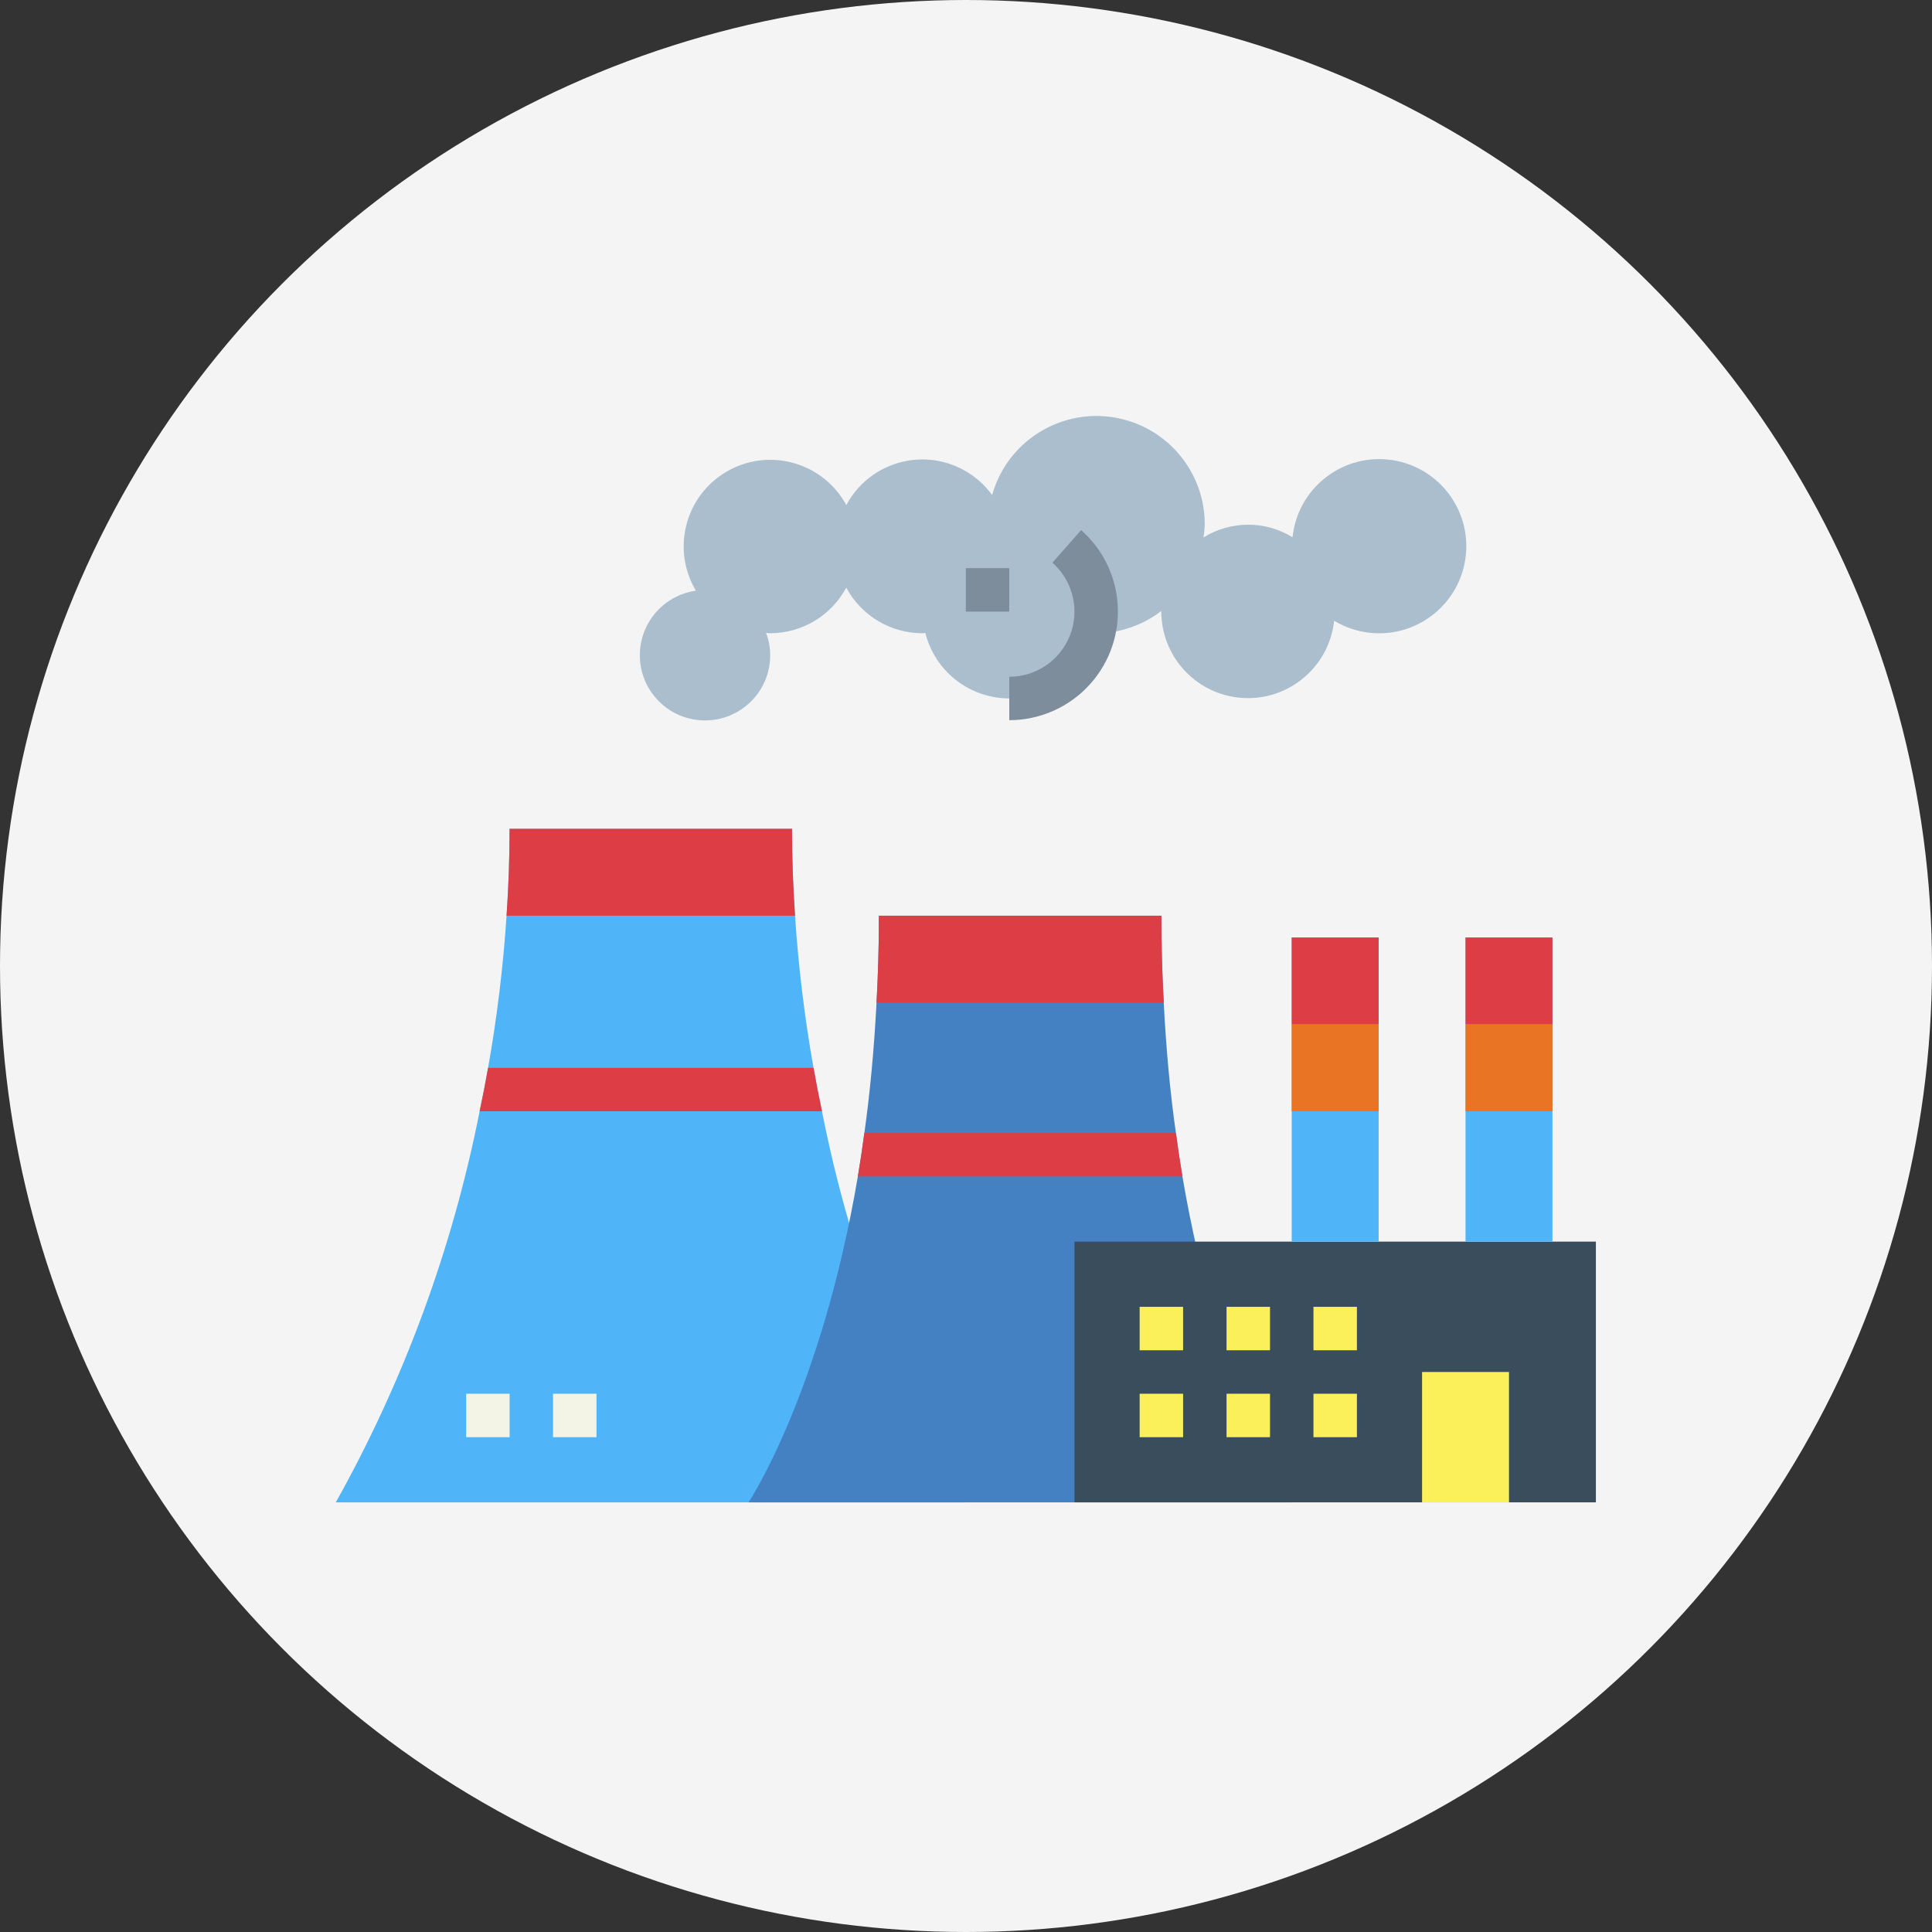
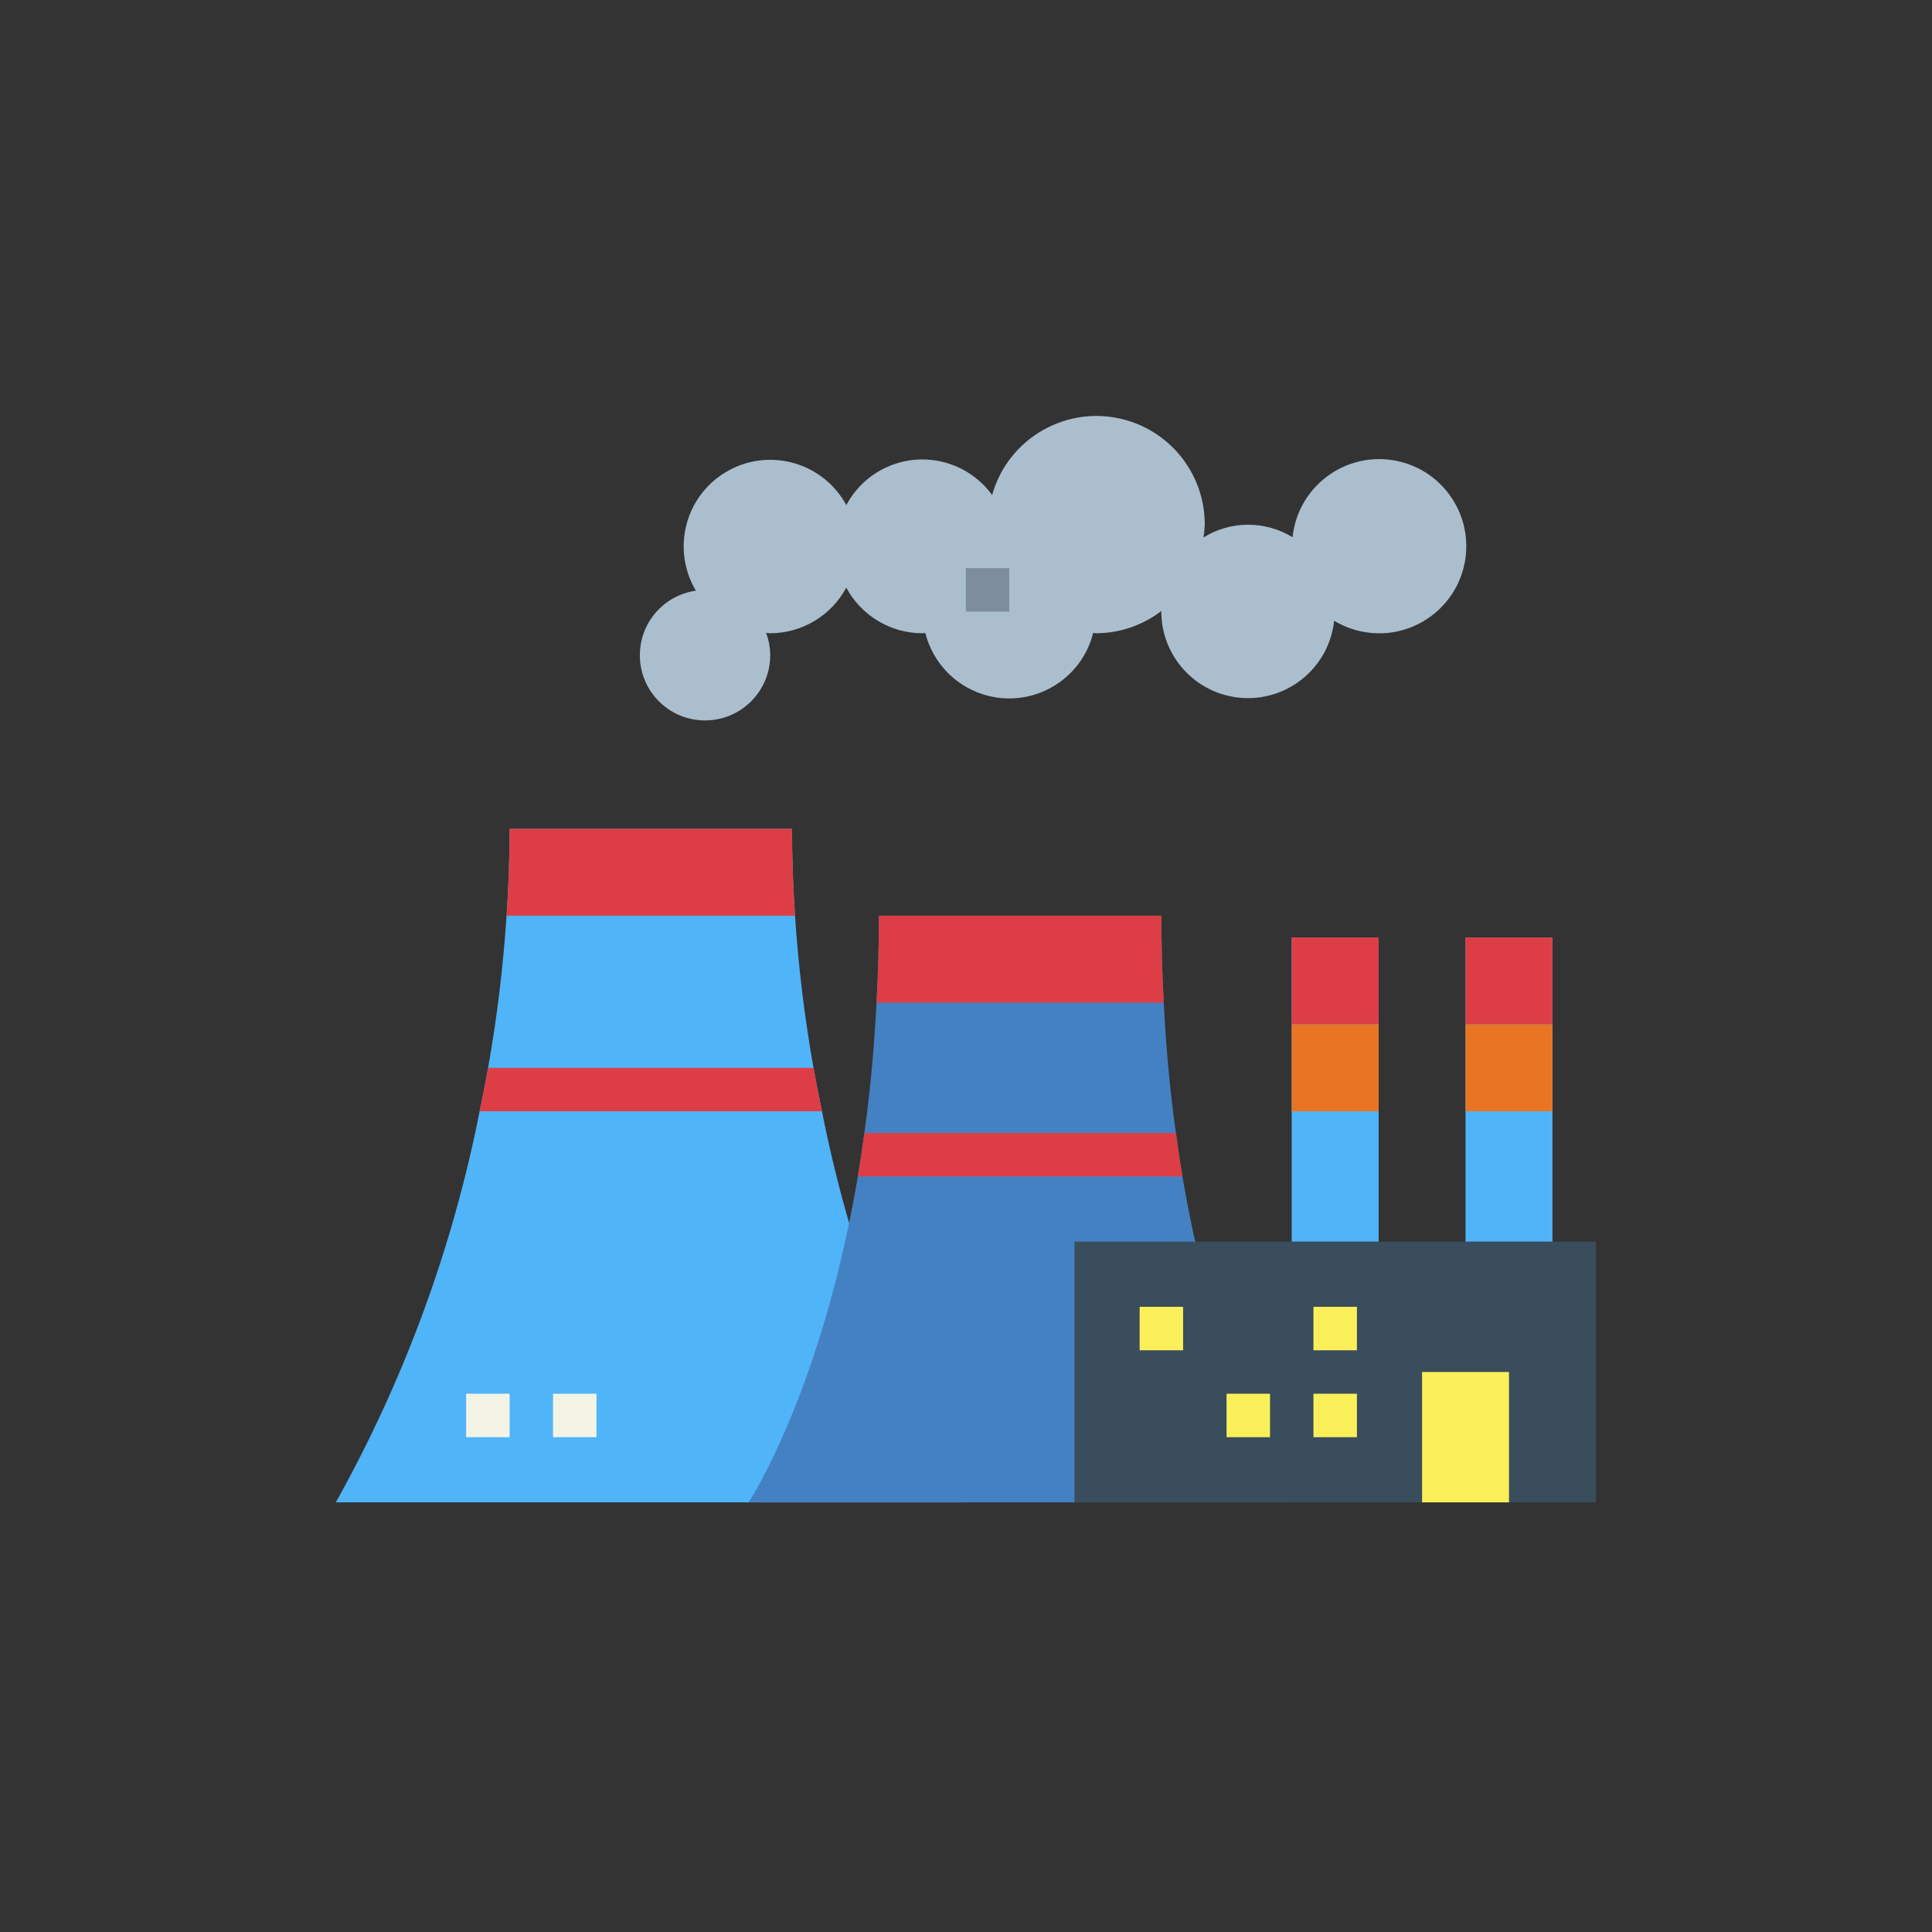
<svg xmlns="http://www.w3.org/2000/svg" id="Layer_2" data-name="Layer 2" viewBox="0 0 453.94 453.94">
  <rect x="0" y="0" width="453.94" height="453.94" fill="#333333" stroke="none" />
  <defs>
    <style>      .cls-1 {        fill: #f4f4f4;      }      .cls-2 {        fill: #fcf05a;      }      .cls-3 {        fill: #e97424;      }      .cls-4 {        fill: #4481c3;      }      .cls-5 {        fill: #f4f4e6;      }      .cls-6 {        fill: #aabece;      }      .cls-7 {        fill: #394d5c;      }      .cls-8 {        fill: #7d8d9c;      }      .cls-9 {        fill: #50b4f8;      }      .cls-10 {        fill: #dd3e46;      }    </style>
  </defs>
  <g id="Layer_2-2" data-name="Layer 2">
-     <circle class="cls-1" cx="226.97" cy="226.97" r="226.97" />
    <g id="flat">
      <path class="cls-9" d="m226.93,352.99H78.9c16.02-28.66,27.43-59.67,33.79-91.88.71-3.32,1.38-6.74,1.99-10.21,2.1-11.82,3.55-23.75,4.34-35.73.46-6.64.71-13.48.71-20.42h66.36c0,6.94.26,13.78.71,20.42.79,11.98,2.24,23.91,4.34,35.73.61,3.47,1.28,6.89,1.99,10.21,6.36,32.21,17.77,63.22,33.79,91.88Z" />
      <path class="cls-4" d="m303.5,352.99h-127.62s17-25.52,25.68-76.57c.56-3.32,1.07-6.69,1.53-10.21,1.33-9.44,2.28-19.65,2.86-30.63.36-6.53.56-13.32.56-20.42h66.36c0,7.1.2,13.88.56,20.42.56,10.97,1.51,21.18,2.86,30.63.46,3.52.97,6.89,1.53,10.21,8.68,51.05,25.68,76.57,25.68,76.57Z" />
      <path class="cls-7" d="m252.46,291.73h122.51v61.26h-122.51v-61.26Z" />
      <path class="cls-6" d="m163.52,138.81c-5.76-9.64-2.62-22.13,7.02-27.89,9.64-5.76,22.13-2.62,27.89,7.02.15.24.29.49.42.74,5.26-9.87,17.53-13.61,27.4-8.34,2.71,1.44,5.05,3.49,6.86,5.97,3.8-13.54,17.86-21.42,31.39-17.62,11.01,3.09,18.61,13.15,18.57,24.59-.04,1-.14,2-.3,3,6.4-3.98,14.51-3.99,20.93-.05,1.16-11.24,11.22-19.41,22.46-18.25,11.24,1.16,19.41,11.22,18.25,22.46-1.16,11.24-11.22,19.41-22.46,18.25-3-.31-5.9-1.28-8.48-2.84-1.21,11.18-11.25,19.27-22.43,18.06-10.33-1.11-18.16-9.83-18.18-20.22,0-.04,0-.09,0-.13-4.39,3.37-9.77,5.21-15.31,5.23-.24,0-.46-.07-.7-.07-2.74,10.89-13.78,17.5-24.67,14.77-7.27-1.83-12.94-7.5-14.77-14.77-.23,0-.46.07-.7.07-7.47-.02-14.33-4.13-17.87-10.72-3.53,6.59-10.39,10.7-17.87,10.72-.33,0-.64-.08-.97-.1.63,1.66.95,3.42.97,5.2.04,8.46-6.79,15.34-15.25,15.38-8.46.04-15.34-6.79-15.38-15.25-.03-7.65,5.58-14.15,13.16-15.23Z" />
-       <path class="cls-8" d="m237.14,169.22v-10.21c8.46,0,15.31-6.86,15.31-15.32,0-4.39-1.89-8.58-5.18-11.48l6.75-7.66c10.57,9.32,11.58,25.45,2.26,36.02-4.84,5.49-11.82,8.64-19.14,8.64Z" />
      <path class="cls-8" d="m226.93,133.49h10.21v10.21h-10.21v-10.21Z" />
      <g>
        <path class="cls-2" d="m334.13,322.36h20.42v30.63h-20.42v-30.63Z" />
        <path class="cls-2" d="m267.77,307.05h10.21v10.21h-10.21v-10.21Z" />
-         <path class="cls-2" d="m288.19,307.05h10.21v10.21h-10.21v-10.21Z" />
        <path class="cls-2" d="m288.19,327.47h10.21v10.21h-10.21v-10.21Z" />
        <path class="cls-2" d="m308.61,307.05h10.21v10.21h-10.21v-10.21Z" />
        <path class="cls-2" d="m308.61,327.47h10.21v10.21h-10.21v-10.21Z" />
-         <path class="cls-2" d="m267.77,327.47h10.21v10.21h-10.21v-10.21Z" />
      </g>
      <path class="cls-10" d="m186.81,215.16h-67.79c.46-6.64.71-13.48.71-20.42h66.36c0,6.94.26,13.78.71,20.42Z" />
      <path class="cls-10" d="m273.43,235.58h-67.48c.36-6.53.56-13.32.56-20.42h66.36c0,7.1.2,13.88.56,20.42Z" />
      <path class="cls-10" d="m193.14,261.11h-80.45c.71-3.32,1.38-6.74,1.99-10.21h76.47c.61,3.47,1.28,6.89,1.99,10.21h0Z" />
      <path class="cls-10" d="m277.82,276.42h-76.26c.56-3.32,1.07-6.69,1.53-10.21h73.2c.46,3.52.97,6.89,1.53,10.21Z" />
      <path class="cls-5" d="m109.53,327.47h10.21v10.21h-10.21v-10.21Z" />
      <path class="cls-5" d="m129.94,327.47h10.21v10.21h-10.21v-10.21Z" />
      <path class="cls-9" d="m344.34,220.27h20.42v71.46h-20.42v-71.46Z" />
      <path class="cls-9" d="m303.5,220.27h20.42v71.46h-20.42v-71.46Z" />
      <path class="cls-10" d="m303.5,220.27h20.42v20.42h-20.42v-20.42Z" />
      <path class="cls-10" d="m344.34,220.27h20.42v20.42h-20.42v-20.42Z" />
      <path class="cls-3" d="m303.5,240.69h20.42v20.42h-20.42v-20.42Z" />
      <path class="cls-3" d="m344.34,240.69h20.42v20.42h-20.42v-20.42Z" />
    </g>
  </g>
</svg>